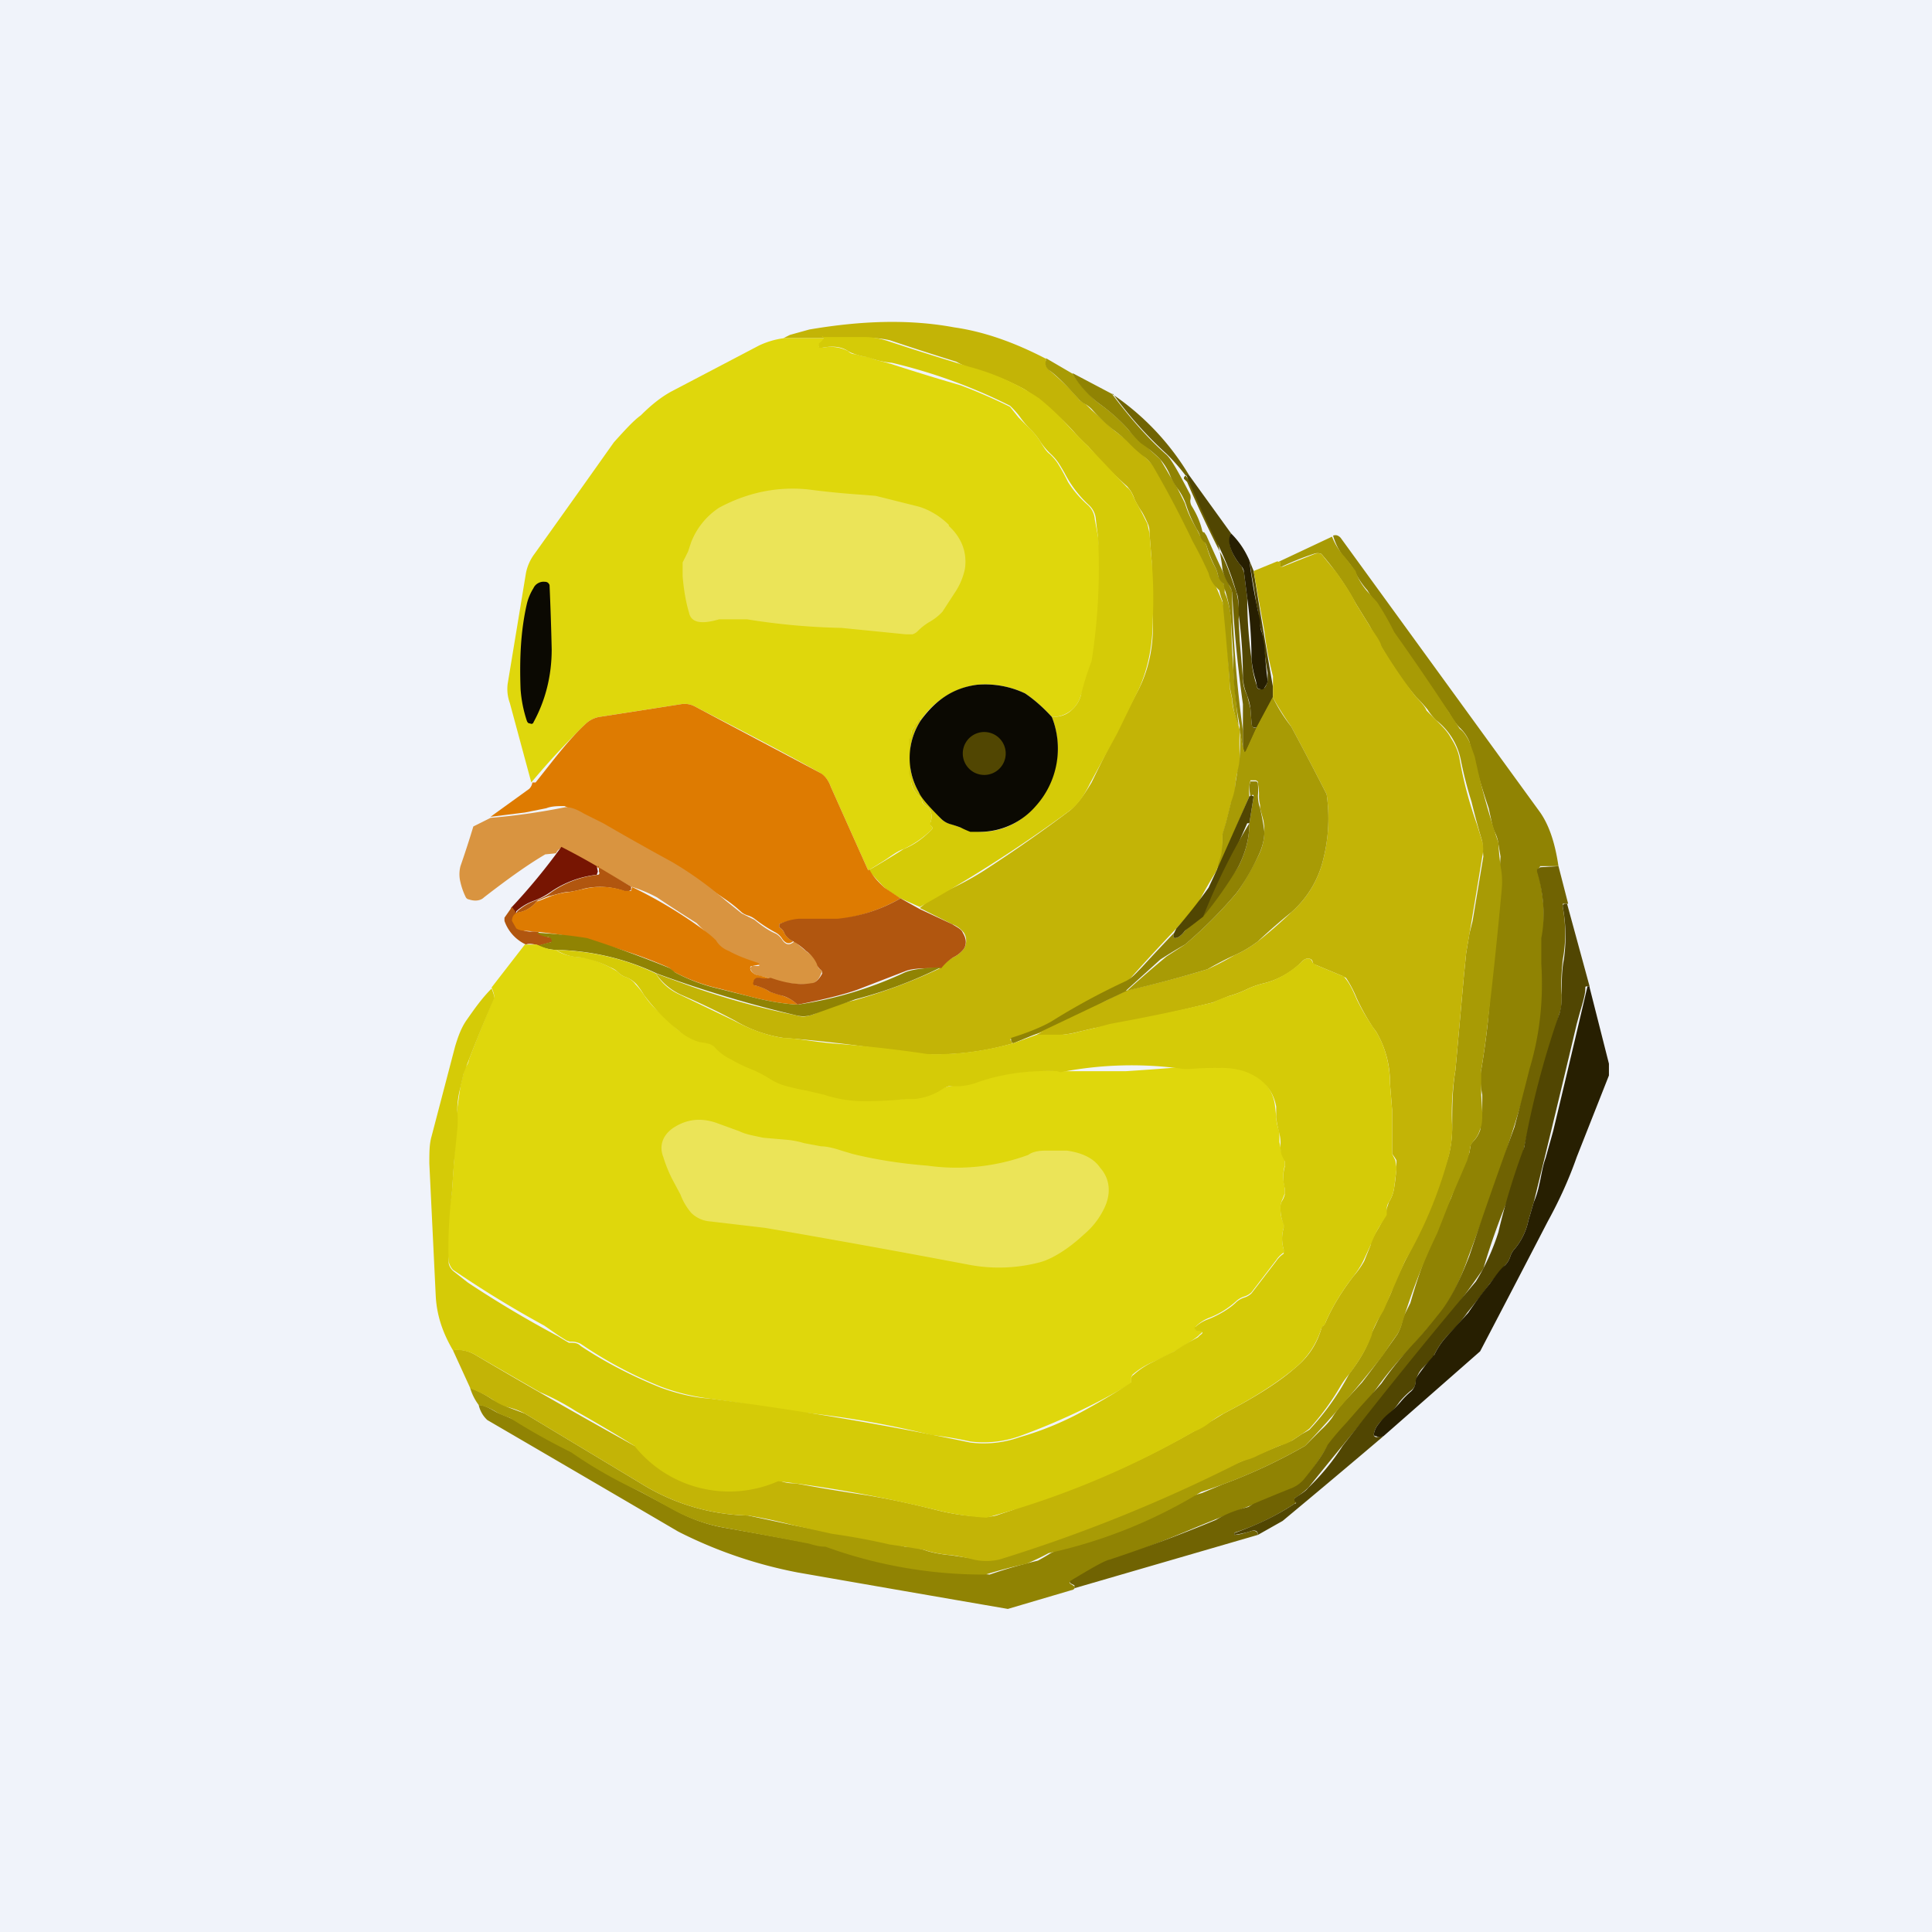
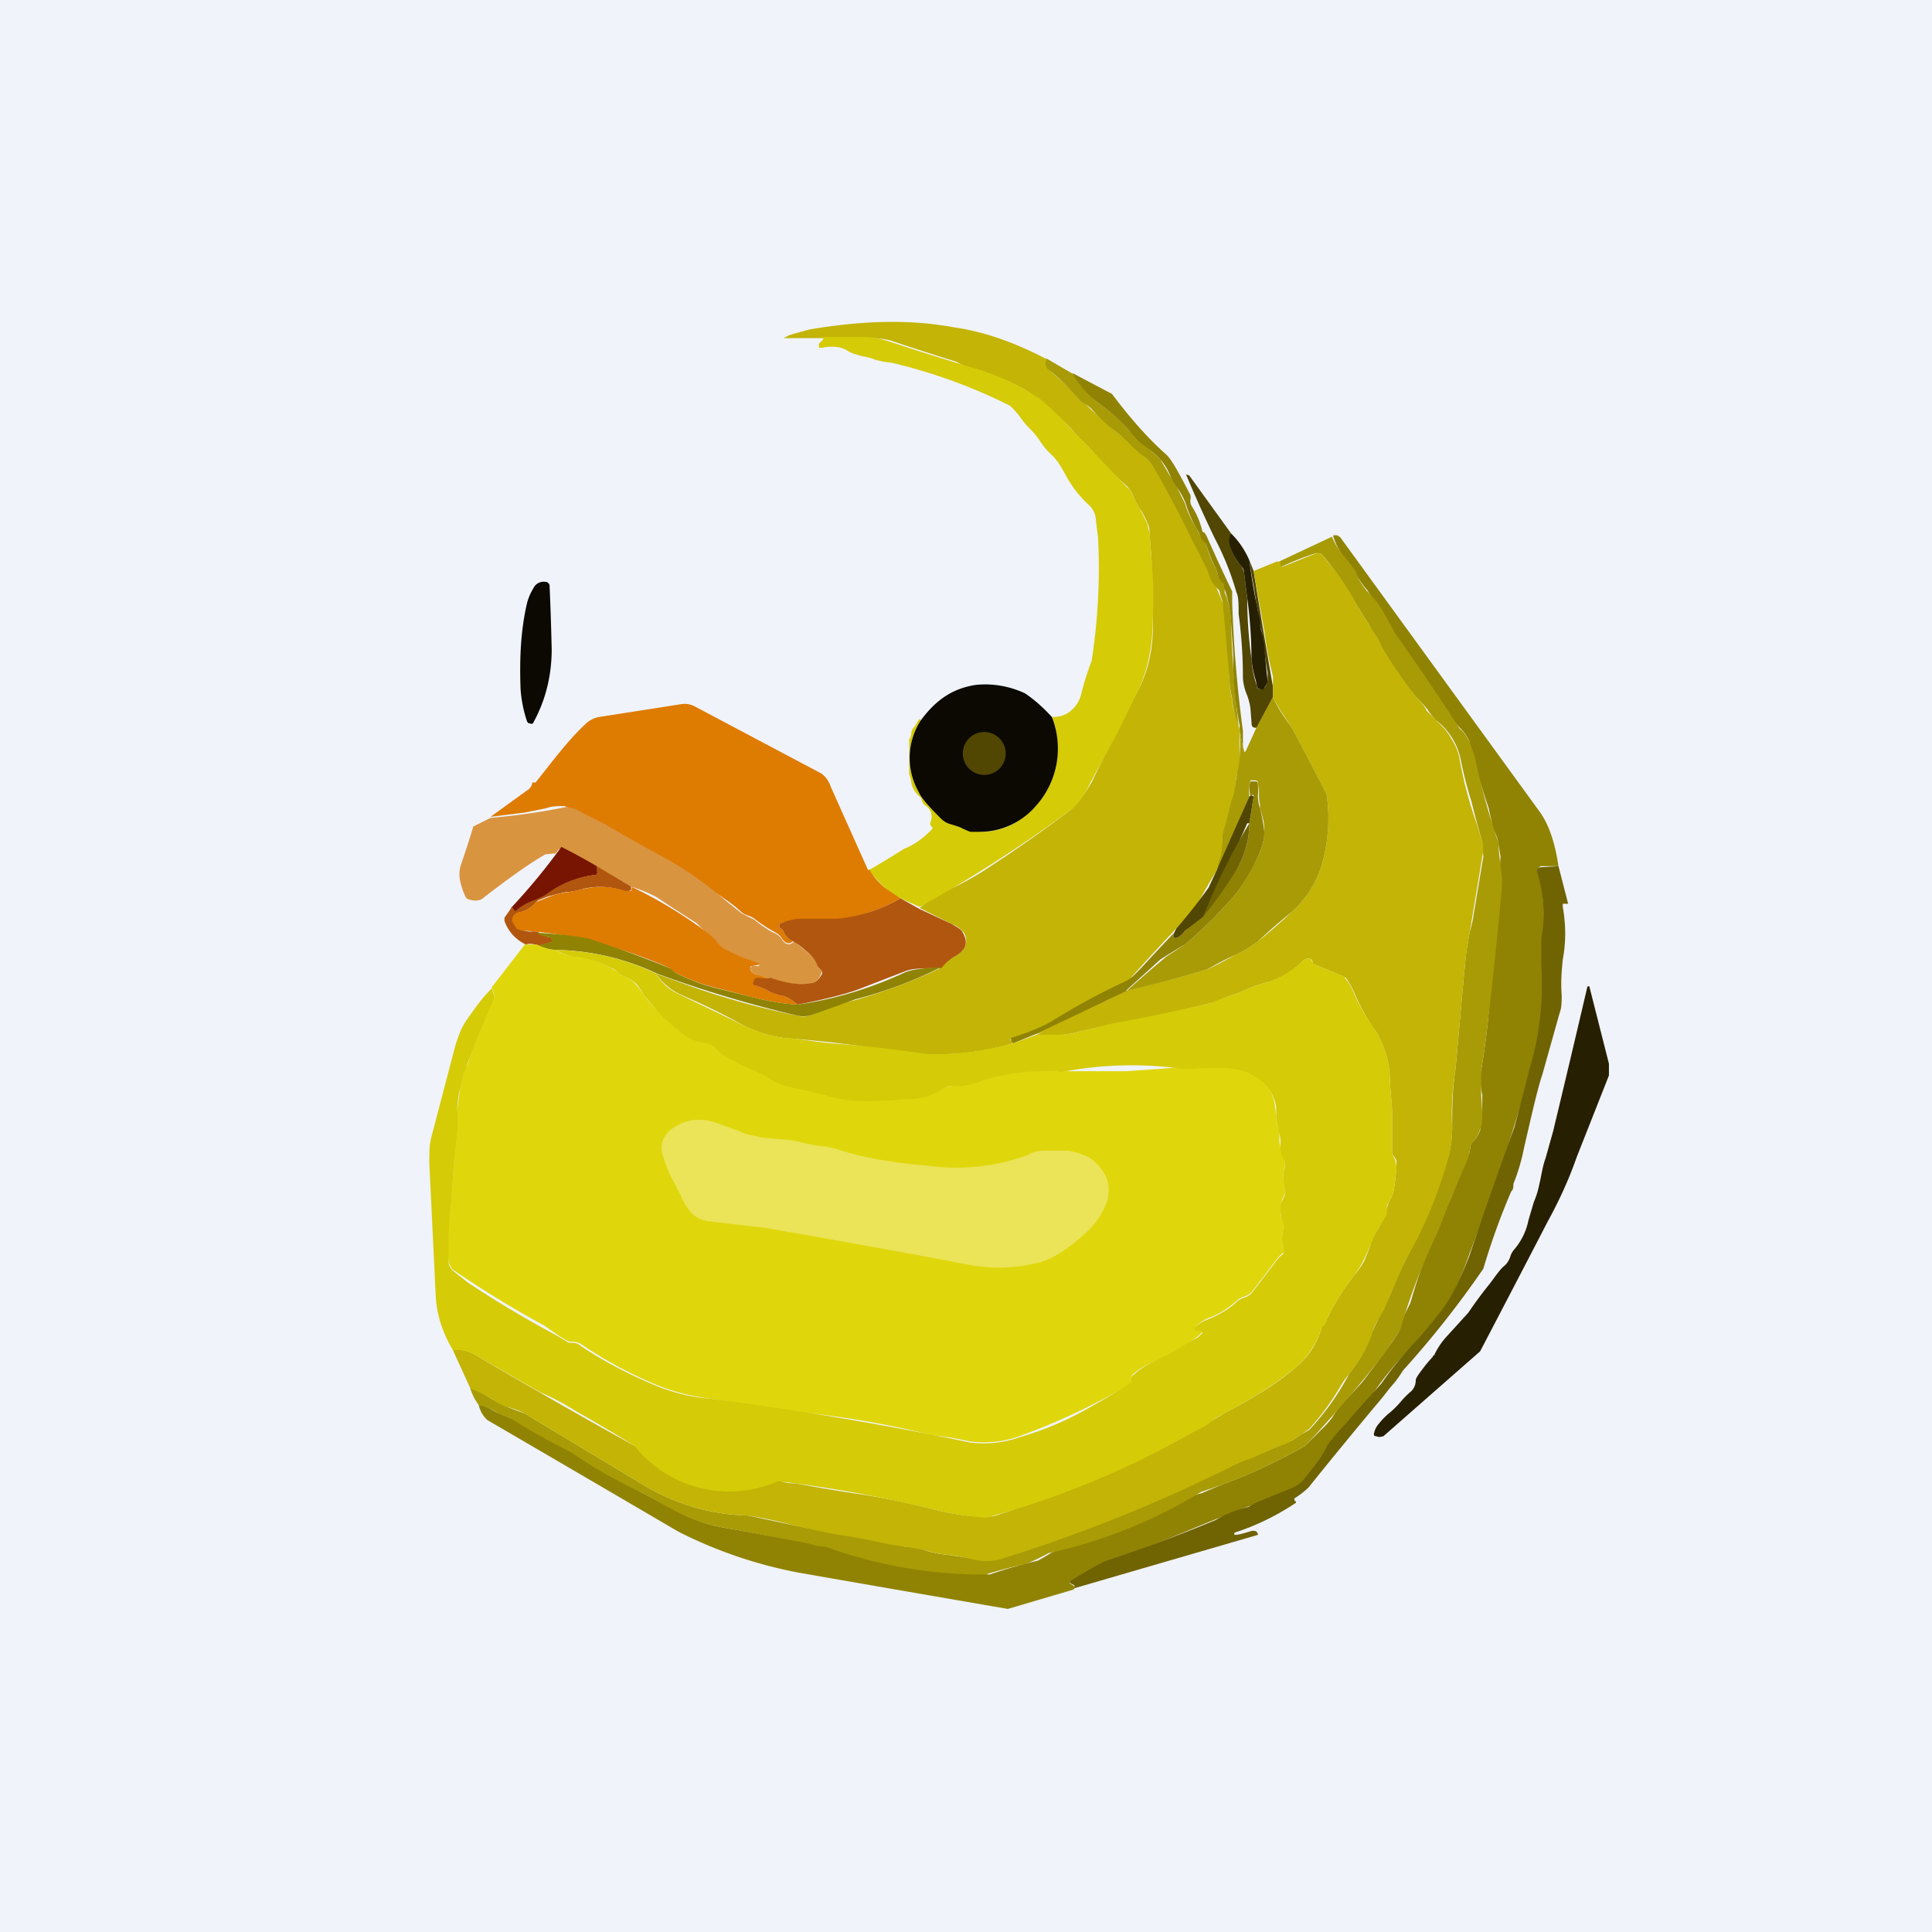
<svg xmlns="http://www.w3.org/2000/svg" width="18" height="18" viewBox="0 0 18 18">
  <path fill="#F0F3FA" d="M0 0h18v18H0z" />
  <path d="M9.75 3.34c-.02.05 0 .09.04.12.09.08.18.16.27.27l.06.04.05.05.21.19.13.1.14.13.1.1a9.34 9.34 0 0 1 .64 1.27l.02.08a26.85 26.85 0 0 1 .05.73l.02.1c0 .07.03.15.06.24l.01.04a3 3 0 0 0 0 .25c0 .06 0 .1-.02.14a.7.7 0 0 0-.02.12c0 .08-.02.13-.04.17l-.05.2-.03.1v.18l-.06.16a4.1 4.1 0 0 0-.16.28c-.06.09-.14.17-.21.25a20.72 20.72 0 0 0-.46.5 1.93 1.93 0 0 1-1.07.53c-.02 0-.02 0-.01.02l.02.02a2.61 2.61 0 0 1-1 .09 12.15 12.15 0 0 0-1.14-.14c-.14-.02-.3-.07-.45-.16a6.95 6.95 0 0 0-.5-.24.58.58 0 0 1-.24-.2l.33.12a7.2 7.2 0 0 0 .98.27c.06.02.1.01.16-.01.11-.05.24-.1.38-.13.28-.08.55-.18.8-.3a.45.45 0 0 1 .12-.1.28.28 0 0 0 .1-.08.14.14 0 0 0 0-.15.24.24 0 0 0-.11-.08l-.3-.15a.98.98 0 0 1 .27-.17 2.9 2.9 0 0 0 .33-.18l.03-.02a13.48 13.48 0 0 0 .77-.54c.08-.07.14-.16.2-.26a29.69 29.69 0 0 1 .44-.87c.1-.2.14-.42.13-.65a10 10 0 0 1-.01-.54l-.02-.26c0-.03 0-.06-.02-.1a1.07 1.07 0 0 0-.05-.1.84.84 0 0 1-.07-.12.32.32 0 0 0-.07-.12 3.68 3.68 0 0 1-.36-.37 2.12 2.12 0 0 1-.12-.12 1.74 1.74 0 0 0-.24-.23 2.63 2.63 0 0 0-.23-.18 2.15 2.15 0 0 0-.51-.2.82.82 0 0 1-.13-.06 28.05 28.05 0 0 1-.62-.2.87.87 0 0 0-.24-.02H7.3l.06-.03.18-.05c.47-.08.92-.1 1.35-.02.28.04.56.14.85.29Z" fill="#C3B406" />
-   <path d="M7.3 3.15h.36c.02 0 .02.02-.02.06l-.01.02.01.01h.02c.1-.02.18 0 .24.03.02.02.04.03.07.03l.07.02c.05 0 .09.02.11.03l.15.04a20.17 20.17 0 0 0 .65.2 5.03 5.03 0 0 1 .46.2l.08.1.1.1a.6.6 0 0 1 .1.12c.03.05.06.1.09.12a.5.5 0 0 1 .07.08 1.69 1.69 0 0 1 .1.18c.05.08.11.15.19.22a.2.2 0 0 1 .06.13l.03.16.03.3a5.61 5.61 0 0 1-.08.86 3.03 3.03 0 0 1-.11.32.28.28 0 0 1-.08.13.28.28 0 0 1-.19.07c-.1-.11-.19-.18-.25-.22a.87.87 0 0 0-.45-.08.76.76 0 0 0-.52.33c0-.02-.02-.01-.04.03 0 .01 0 .02-.02.03a.09.09 0 0 0-.03.07.07.07 0 0 1-.01.04 10.46 10.46 0 0 1 0 .33l.01.08c.01.06.04.1.09.14l.01.03c0 .02.02.04.04.05.05.04.06.09.04.15v.03l.01.01a.02.02 0 0 1 0 .03.97.97 0 0 1-.26.18c-.06.02-.11.06-.17.1l-.16.1-.01-.02a1181.48 1181.48 0 0 1-.34-.76.24.24 0 0 0-.1-.13c-.41-.23-.8-.43-1.17-.62a.2.2 0 0 0-.12-.02l-.77.12a.25.25 0 0 0-.13.07 7.16 7.16 0 0 0-.5.54l-.2-.74a.38.38 0 0 1-.02-.18l.17-1.03a.44.44 0 0 1 .08-.18 240.93 240.93 0 0 0 .74-1.04c.1-.11.18-.2.25-.25.1-.1.19-.17.28-.22l.82-.43a.77.77 0 0 1 .24-.07Z" fill="#DFD70C" />
  <path d="M7.66 3.14h.39c.09 0 .17.02.23.04a28.08 28.08 0 0 0 .63.2l.13.04a2.15 2.15 0 0 1 .64.29 2.63 2.63 0 0 1 .2.18l.14.15.12.12.17.18.19.2c.03.02.05.06.07.11l.07.13.05.1.02.09.02.26a3.97 3.97 0 0 1 .01.54c0 .23-.04.45-.13.65a1327.97 1327.97 0 0 0-.2.41l-.25.46c-.05.1-.1.19-.19.26a13.49 13.49 0 0 1-1.4.9l-.18-.08a1.45 1.45 0 0 1-.15-.1l-.15-.16a9.32 9.32 0 0 0 .33-.2c.1-.04.18-.1.26-.18a.02.02 0 0 0 0-.03.03.03 0 0 1-.01-.04c.02-.06.01-.11-.04-.15a.08.08 0 0 1-.04-.05l-.01-.03a.22.22 0 0 1-.09-.14.37.37 0 0 0-.02-.08 10.37 10.37 0 0 0 0-.33h.01l.01-.04c0-.03.01-.05.03-.07l.02-.03c.02-.04.03-.05.04-.03a.64.64 0 0 0-.02.67c.02.04.1.13.21.25a.2.2 0 0 0 .1.05l.08.03.1.03.09.01c.2 0 .38-.09.5-.24a.8.8 0 0 0 .16-.83c.08 0 .14-.02.19-.07a.28.28 0 0 0 .08-.13 2.48 2.48 0 0 1 .1-.32A5.6 5.6 0 0 0 10.23 5a3.81 3.81 0 0 1-.02-.16.2.2 0 0 0-.06-.13 1.07 1.07 0 0 1-.23-.3 1.69 1.69 0 0 0-.06-.1.5.5 0 0 0-.07-.08.64.64 0 0 1-.1-.12A.6.6 0 0 0 9.6 4a.89.89 0 0 1-.1-.12.84.84 0 0 0-.09-.1 5.02 5.02 0 0 0-1.1-.4.85.85 0 0 1-.16-.03.49.49 0 0 0-.11-.03.63.63 0 0 1-.07-.02.24.24 0 0 1-.07-.03c-.06-.04-.14-.05-.24-.03h-.03V3.2c.05-.04.05-.06.03-.07Z" fill="#D5CB07" />
  <path d="m9.75 3.34.24.14c.07.1.15.2.25.28.1.07.19.15.27.24a1.04 1.04 0 0 0 .17.16l.13.12.1.17.06.1.02.04.05.1c.03.1.07.17.11.24l.03.06.05.07.01.02c.02.08.05.15.09.22a.4.4 0 0 1 .02.07l.05.07c.01.02.02.03.01.05v.03l.02.05c.03.1.04.17.04.24a10.32 10.32 0 0 0 .07.95.82.82 0 0 1-.06-.25l-.02-.1a27.94 27.94 0 0 0-.07-.81.59.59 0 0 1-.03-.1l-.02-.02a.28.28 0 0 1-.08-.14 4 4 0 0 0-.15-.3 9.33 9.33 0 0 0-.37-.7.37.37 0 0 0-.1-.1 1.26 1.26 0 0 1-.13-.12 1.3 1.3 0 0 0-.13-.11 1.52 1.52 0 0 1-.21-.2.32.32 0 0 0-.05-.04.29.29 0 0 1-.06-.04c-.09-.1-.18-.2-.27-.27-.05-.03-.06-.07-.04-.12Z" fill="#A89B05" />
  <path d="m10 3.48.36.19c.15.2.32.4.5.56.05.04.12.17.23.38a.1.1 0 0 1 0 .05.1.1 0 0 0 .01.05c.05.08.08.15.1.23 0 0 0 .02.02.02l.02.03a16.37 16.37 0 0 0 .24.52v.1a11.91 11.91 0 0 0 .1 1.2v.16l-.03-.17v-.04a3.14 3.14 0 0 1-.06-.66l-.02-.3a1.18 1.18 0 0 0-.06-.31l-.01-.05a.15.15 0 0 1-.05-.07.4.4 0 0 0-.02-.07 1.2 1.2 0 0 1-.09-.22l-.01-.02a.14.14 0 0 1-.05-.07.32.32 0 0 0-.03-.06 1.18 1.18 0 0 1-.1-.23.56.56 0 0 0-.08-.15.62.62 0 0 1-.06-.1.54.54 0 0 0-.1-.17 1.15 1.15 0 0 0-.18-.15 1.04 1.04 0 0 1-.12-.13 1.67 1.67 0 0 0-.27-.24.99.99 0 0 1-.25-.28Z" fill="#908303" />
-   <path d="M10.36 3.67a2.4 2.4 0 0 1 .72.76h-.03c-.02.01-.02.02-.02.03l.02.02.01.01a11.97 11.97 0 0 0 .31.66c.06.1.1.23.15.37a.77.77 0 0 1 .02.25l.01.2.03.35c0 .05.01.1.04.16l.03.12.01.13c0 .04.02.06.05.05l-.1.22c0 .02-.01.02-.02 0l-.01-.03V6.56a11.91 11.91 0 0 1-.1-1.04.2.2 0 0 0-.03-.07.5.5 0 0 1-.06-.14 1.76 1.76 0 0 0-.52-1.08 3.64 3.64 0 0 1-.5-.56Z" fill="#706302" />
  <path d="m11.08 4.43.39.54c-.03.07-.01.16.06.26l.04.05.02.05.03.24a4.17 4.17 0 0 0 .04.57.95.95 0 0 0 .05.25c0 .02.01.03.03.03l.04-.01a.14.14 0 0 0 .03-.07v-.07a5.11 5.11 0 0 1-.05-.37.6.6 0 0 1-.03-.12l-.01-.09a.66.66 0 0 1-.02-.1l-.02-.13a5.24 5.24 0 0 1-.04-.24l.04.1a58.84 58.84 0 0 0 .18 1.08v.1l-.15.28c-.03 0-.05 0-.05-.05l-.01-.13a.56.56 0 0 0-.03-.12.5.5 0 0 1-.04-.16 4.42 4.42 0 0 0-.04-.6c0-.09 0-.16-.02-.2a2.61 2.61 0 0 0-.2-.5 11.8 11.8 0 0 1-.27-.6l.03.01Z" fill="#514602" />
-   <path d="M8.84 4.9c.13.12.17.26.15.4a.63.63 0 0 1-.08.2l-.13.2a.51.51 0 0 1-.13.1.58.58 0 0 0-.1.08.11.11 0 0 1-.05.03h-.06l-.6-.06a6.25 6.25 0 0 1-.88-.08H6.7c-.17.05-.26.03-.28-.06-.03-.1-.05-.22-.06-.34v-.13l.05-.1.03-.09a.68.68 0 0 1 .26-.32c.26-.14.54-.2.83-.17a7.85 7.85 0 0 0 .51.05l.12.01.4.1c.1.03.2.09.28.17Z" fill="#EBE458" />
  <path d="M11.47 4.97c.08.08.13.16.17.25a5.25 5.25 0 0 0 .1.56c0 .04 0 .08.02.12l.02.11a5.12 5.12 0 0 0 .03.33c0 .03-.02.05-.03.07a.03.03 0 0 1-.04.01.03.03 0 0 1-.03-.03l-.01-.05a.95.95 0 0 1-.04-.2 4.31 4.31 0 0 0-.04-.57l-.03-.24a.1.1 0 0 0-.02-.05.67.67 0 0 1-.04-.05c-.07-.1-.1-.2-.06-.26Z" fill="#271F01" />
  <path d="M14.52 8.07h-.17l-.02.03v.03c.05.2.07.41.04.62a1.3 1.3 0 0 0 0 .24 2.96 2.96 0 0 1-.13 1.04l-.01.06a31.89 31.89 0 0 1-.33 1.04 53.02 53.02 0 0 0-.22.58c-.08.23-.17.42-.29.56l-.04.05-.2.23a3.13 3.13 0 0 0-.37.45l-.1.11c-.03.04-.07.1-.14.16a2.5 2.5 0 0 0-.17.2 2.6 2.6 0 0 1-.22.32.3.3 0 0 1-.13.1 20.44 20.44 0 0 0-.95.37c-.24.1-.49.2-.73.28-.05.01-.18.08-.36.2-.02 0-.02.01 0 .02l.03.02v.02l-.01.01-.61.18a729.28 729.28 0 0 1-1.96-.34 4.2 4.2 0 0 1-1.11-.38 893.19 893.19 0 0 0-1.78-1.04.27.27 0 0 1-.08-.14c.05 0 .1.03.17.07l.12.05.13.06a6 6 0 0 0 .53.3c.19.13.38.24.56.33l.3.16c.14.08.3.14.46.17a88.39 88.39 0 0 1 1.72.32 6.64 6.64 0 0 0 .77.12 4.62 4.62 0 0 1 .45-.13 2.13 2.13 0 0 0 .12-.07l.15-.07a4.62 4.62 0 0 0 .79-.32l.08-.03a2.91 2.91 0 0 1 .39-.14l.19-.08a5.05 5.05 0 0 0 .77-.36l.08-.08.07-.07a.76.76 0 0 0 .1-.11c.03-.05.08-.12.16-.2l.12-.13a12.54 12.54 0 0 0 .33-.45.46.46 0 0 0 .04-.1.6.6 0 0 1 .02-.07l.06-.12a5.7 5.7 0 0 1 .38-.98 4.9 4.9 0 0 1 .17-.42l.01-.06c0-.02.02-.04.03-.05a.28.28 0 0 0 .06-.1l.02-.17v-.16c-.02-.1-.02-.18-.01-.23a7.99 7.99 0 0 0 .06-.43 48.06 48.06 0 0 0 .12-1.56l-.02-.12a.32.32 0 0 0-.03-.1.37.37 0 0 1-.03-.09l-.03-.14a6.92 6.92 0 0 1-.18-.62.37.37 0 0 0-.09-.13.62.62 0 0 1-.1-.14 15.81 15.81 0 0 1-.76-1.14.78.78 0 0 1-.12-.18.64.64 0 0 0-.1-.13.6.6 0 0 1-.1-.2c.03-.01.05 0 .07.02l1.86 2.56c.09.13.14.3.17.5Z" fill="#908303" />
  <path d="M12.41 5a.6.6 0 0 0 .12.19l.1.13c.02.07.06.13.1.18l.1.11a2.62 2.62 0 0 1 .16.28 23.66 23.66 0 0 1 .61.9c.03.02.06.06.09.12l.05.14a6.92 6.92 0 0 0 .22.8 2.6 2.6 0 0 0 .03.28.8.8 0 0 1 0 .17 47.24 47.24 0 0 1-.13 1.24 7.99 7.99 0 0 1-.06.43v.23l.01.16c0 .06 0 .12-.02.16a.28.28 0 0 1-.06.11.15.15 0 0 0-.03.05l-.01.06-.02.07-.15.35-.13.33a5.7 5.7 0 0 0-.33.85.46.46 0 0 1-.04.09 3 3 0 0 0-.13.19 12.54 12.54 0 0 1-.73.85 5.06 5.06 0 0 1-.97.43 4.59 4.59 0 0 1-1.42.57 2.03 2.03 0 0 1-.21.1 4.73 4.73 0 0 0-.38.1 4.32 4.32 0 0 1-1.49-.26c-.07 0-.12-.02-.16-.03a84.1 84.1 0 0 0-.8-.15 1.57 1.57 0 0 1-.47-.17l-.29-.16a4.17 4.17 0 0 1-.65-.37 6.06 6.06 0 0 1-.57-.32.75.75 0 0 1-.12-.05.46.46 0 0 0-.17-.07.5.5 0 0 1-.08-.16c.08.03.15.07.21.11l.14.07.16.06 1.08.65a1.97 1.97 0 0 0 1 .3l.42.09.36.07a6.18 6.18 0 0 1 .68.13c.08 0 .14.02.18.03.05.02.14.04.25.05l.2.03c.08.02.17.02.25 0a.66.66 0 0 0 .23-.09.34.34 0 0 1 .08-.04l.08-.02a172.84 172.84 0 0 0 2.34-.95l.09-.06a.82.82 0 0 0 .07-.04 2.38 2.38 0 0 0 .37-.52c.1-.13.17-.25.2-.36l.11-.23c.05-.1.09-.17.1-.23l.11-.23a5.84 5.84 0 0 0 .4-.96c.03-.1.04-.2.04-.3 0-.16 0-.34.03-.52l.08-.89.02-.2.03-.18.03-.12.1-.6-.01-.14a7.58 7.58 0 0 1-.1-.37 3.73 3.73 0 0 1-.1-.39.62.62 0 0 0-.23-.37.54.54 0 0 1-.08-.1 1.47 1.47 0 0 0-.11-.12l-.12-.15a4.92 4.92 0 0 1-.31-.51l-.13-.21a2.57 2.57 0 0 0-.32-.46.1.1 0 0 0-.07 0 2.6 2.6 0 0 0-.3.12c-.01 0-.02 0-.01-.02v-.02h-.03l.51-.24Z" fill="#A89B05" />
  <path d="m4.38 12.93-.16-.35c.07-.01.14 0 .22.05a58.94 58.94 0 0 0 1.47.84l.25.1.27.05.29.07a3.06 3.06 0 0 0 .53.1c.07.03.12.03.16.03a17.06 17.06 0 0 0 .66.11c.3.05.5.1.66.14.16.04.31.06.46.06.03 0 .07 0 .12-.02l.12-.04.1-.04a8.1 8.1 0 0 0 1.87-.86c.27-.14.5-.28.66-.42.11-.09.2-.2.25-.37 0 0 0-.02.02-.03a.1.1 0 0 0 .02-.03c.07-.16.16-.3.26-.43a.8.8 0 0 0 .1-.14l.06-.15c0-.04.04-.1.08-.17l.06-.11.01-.06.02-.06a.34.34 0 0 0 .05-.14 1.68 1.68 0 0 0 .02-.19v-.06a.48.48 0 0 0-.04-.06V10.34l-.02-.25a.92.92 0 0 0-.13-.48l-.03-.04a2.1 2.1 0 0 1-.15-.27 1.03 1.03 0 0 0-.1-.19l-.04-.02-.24-.1a.04.04 0 0 1-.03-.02c0-.03-.02-.04-.05-.04a.09.09 0 0 0-.05.03.76.76 0 0 1-.35.2.78.78 0 0 0-.17.06 1 1 0 0 1-.16.06l-.15.06a17.53 17.53 0 0 1-1.11.24l-.13.03a1.04 1.04 0 0 1-.4.03l.83-.41a11.56 11.56 0 0 0 .76-.2 2.58 2.58 0 0 0 .25-.13c.07-.03.14-.07.22-.13a4.23 4.23 0 0 0 .31-.27.95.95 0 0 0 .3-.5 1.56 1.56 0 0 0 .03-.6 33.87 33.87 0 0 0-.33-.63 3.1 3.1 0 0 1-.17-.27v-.2a3.1 3.1 0 0 1-.08-.42 55.8 55.8 0 0 1-.1-.56l.22-.09.03.01v.04h.02l.3-.12a.1.1 0 0 1 .06 0 5.16 5.16 0 0 0 .14.17c.09.13.15.22.18.29l.13.21c.05.08.1.14.11.19a4.91 4.91 0 0 0 .32.47c.05.05.09.1.1.13l.1.1c.05.05.1.1.13.16.04.06.07.13.08.2a3.73 3.73 0 0 0 .16.6l.05.16a.3.3 0 0 1 0 .14 125.5 125.5 0 0 1-.15.9l-.02.2-.08.89c-.03.18-.04.36-.03.53 0 .1-.01.2-.04.3a3.98 3.98 0 0 1-.4.95l-.1.23-.1.23c-.06.1-.1.17-.11.23-.04.11-.11.23-.2.35a.84.84 0 0 0-.1.14 2.38 2.38 0 0 1-.28.38.86.86 0 0 1-.07.05l-.09.06a.4.4 0 0 1-.12.05l-.2.09a.48.48 0 0 1-.1.04.46.46 0 0 0-.08.03 14.3 14.3 0 0 1-2.23.9.54.54 0 0 1-.24 0 1.77 1.77 0 0 0-.2-.04c-.12-.01-.2-.03-.26-.05l-.18-.03-.14-.02a6.22 6.22 0 0 0-.54-.1l-.36-.08a4.23 4.23 0 0 0-.42-.09 1.97 1.97 0 0 1-1-.3l-1.08-.65a.67.67 0 0 0-.16-.06.48.48 0 0 1-.14-.07.93.93 0 0 0-.2-.1Z" fill="#C3B406" />
  <path d="M4.85 6.42c-.01-.28 0-.54.06-.8a.5.5 0 0 1 .06-.14.1.1 0 0 1 .05-.05.1.1 0 0 1 .05-.01c.03 0 .04.01.05.03a27.03 27.03 0 0 1 .02.6c0 .25-.06.48-.17.68 0 .01-.02.02-.03.01-.01 0-.02 0-.03-.02a1.2 1.2 0 0 1-.06-.3ZM9.8 6.68a.8.8 0 0 1-.15.83.69.69 0 0 1-.51.24h-.1a.95.95 0 0 1-.09-.04 1.12 1.12 0 0 0-.09-.03.2.2 0 0 1-.09-.05c-.12-.12-.19-.2-.21-.25a.64.64 0 0 1 .02-.67c.14-.19.3-.3.52-.33a.87.87 0 0 1 .45.08c.06.04.15.11.25.22Z" fill="#0B0902" />
  <path d="M11.86 6.5c.05.1.1.18.17.27a30.62 30.62 0 0 1 .33.63 1.55 1.55 0 0 1-.03.6.95.95 0 0 1-.3.5 5.38 5.38 0 0 0-.31.27c-.08.06-.15.1-.22.13a3 3 0 0 0-.25.13 11.54 11.54 0 0 1-.75.2 11.18 11.18 0 0 1 .37-.32l.17-.11a4.09 4.09 0 0 0 .48-.48c.06-.08.13-.2.2-.34a.51.51 0 0 0 .05-.34l-.03-.11V7.5a.34.34 0 0 1-.01-.1.6.6 0 0 0-.01-.1c0-.02 0-.02-.02-.03h-.05l-.01.05a.5.5 0 0 0 0 .1l-.3.7c0-.06.03-.12.04-.17l.01-.1v-.08l.03-.1.05-.2a.56.56 0 0 0 .04-.17l.02-.12a.54.54 0 0 0 .02-.14 2.17 2.17 0 0 0 0-.25l.03.17.01.03c0 .02.01.02.02 0l.1-.22.15-.28Z" fill="#A89B05" />
  <path d="M8.1 8.1c.04.08.1.13.14.17l.15.1a1.57 1.57 0 0 1-.95.2.51.51 0 0 0-.18.04v.03a.1.1 0 0 1 .05.06c.02.03.04.05.08.07-.04.03-.07.02-.1-.02a.17.17 0 0 0-.06-.06 1.34 1.34 0 0 1-.2-.13.22.22 0 0 0-.06-.03.19.19 0 0 1-.06-.03 1.21 1.21 0 0 0-.15-.12 10.74 10.74 0 0 0-1.5-.87c-.06 0-.12 0-.17.02l-.2.04-.32.04.36-.26a.1.1 0 0 0 .03-.06h.03c.16-.2.3-.39.46-.54a.25.25 0 0 1 .13-.07l.77-.12a.2.2 0 0 1 .12.02l1.17.62c.04.02.08.07.1.13a1306.55 1306.55 0 0 0 .34.76l.01.02Z" fill="#DE7B01" />
  <path d="M9.17 7.22a.2.2 0 1 0 0-.4.2.2 0 0 0 0 .4Z" fill="#514602" />
  <path d="m10.5 9.23-.84.4-.22.09-.02-.02v-.03c.16-.05.28-.1.37-.15a6.32 6.32 0 0 1 .7-.38c.06-.03.1-.08.15-.13a20.72 20.72 0 0 1 .3-.32c-.02.05 0 .06.04.04a.2.2 0 0 0 .06-.06 3.82 3.82 0 0 0 .5-.6c.07-.14.1-.27.1-.4l.04-.25c0-.01 0-.02-.02-.01l-.01.01a.5.5 0 0 1-.01-.1l.01-.04h.05c.01 0 .02.01.02.03a.6.6 0 0 1 0 .1.34.34 0 0 0 .02.12 2.4 2.4 0 0 1 .04.22c0 .07-.02.15-.06.23-.07.15-.14.26-.2.34a4.1 4.1 0 0 1-.48.48 4.85 4.85 0 0 0-.23.14l-.32.29Z" fill="#908303" />
  <path d="M11.64 7.67h-.02a15.6 15.6 0 0 1-.41.87 8.66 8.66 0 0 1-.17.13.2.2 0 0 1-.06.06c-.04.02-.06.01-.04-.04l.02-.04a4.82 4.82 0 0 0 .3-.38l.07-.15.31-.7.02-.01.02.01-.04.25Z" fill="#514602" />
  <path d="m7.4 8.77.12.1a.3.3 0 0 1 .1.11c0 .02 0 .04.02.05.02.01.02.03.01.04-.02.06-.06.09-.1.1-.1 0-.23 0-.37-.05l-.06-.02a.34.34 0 0 1-.08-.02.09.09 0 0 1-.05-.06S7 9 7.01 9L7.06 9c.02 0 .02-.01 0-.02l-.27-.1a.35.35 0 0 1-.12-.1 1 1 0 0 0-.12-.12 2.5 2.5 0 0 1-.06-.06 13.81 13.81 0 0 1-.37-.24 1.35 1.35 0 0 0-.24-.1l-.32-.18a6.5 6.5 0 0 0-.33-.18.1.1 0 0 0-.05.05l-.1.01c-.17.1-.35.23-.57.4-.03.03-.08.04-.14.02a.04.04 0 0 1-.03-.02.63.63 0 0 1-.05-.14.3.3 0 0 1 0-.15 9.52 9.52 0 0 0 .12-.37l.16-.08a6.19 6.19 0 0 0 .7-.1c.06 0 .12.03.17.06l.1.05.08.04a27.5 27.5 0 0 0 .64.36 3.34 3.34 0 0 1 .5.36l.15.12.06.03.06.03c.06.05.13.1.2.13a.17.17 0 0 1 .06.06c.03.04.06.05.1.02Z" fill="#D99440" />
  <path d="M11.64 7.67c0 .13-.03.26-.1.4a3.82 3.82 0 0 1-.33.47 5.77 5.77 0 0 1 .43-.87Z" fill="#706302" />
  <path d="m5.56 8.07.01.05-.01.03a.94.94 0 0 0-.43.16.68.68 0 0 1-.15.08.5.5 0 0 0-.17.1c0 .02-.02.02-.02 0l-.03-.03a5.74 5.74 0 0 0 .47-.57 6.5 6.5 0 0 1 .33.18Z" fill="#771502" />
  <path d="m14.52 8.07.09.35h-.05v.03c.03.17.03.33 0 .49-.01.1-.02.21-.01.33 0 .06 0 .12-.02.17l-.16.57c-.05.15-.1.38-.17.68a1.86 1.86 0 0 1-.1.34c0 .03 0 .05-.02.07a6.4 6.4 0 0 0-.26.72 9 9 0 0 1-.75.95.96.96 0 0 1-.12.16l-.07.09a49.21 49.21 0 0 0-.69.84.8.8 0 0 1-.13.1v.02c.02.01.02.02 0 .03a2.27 2.27 0 0 1-.56.27v.02c.05 0 .1-.02.14-.03.05-.02.08 0 .08.03L10 14.8h.01v-.03l-.04-.02v-.02c.2-.12.32-.19.37-.2a14.17 14.17 0 0 0 .99-.37c.08-.05.18-.09.3-.12l.05-.03a19.3 19.3 0 0 1 .34-.14.3.3 0 0 0 .13-.09c.08-.1.16-.2.22-.32a2.6 2.6 0 0 1 .17-.2l.14-.16.1-.11.09-.1c.09-.13.18-.24.28-.35a4.15 4.15 0 0 0 .24-.28c.12-.14.21-.33.3-.56a50.23 50.23 0 0 1 .42-1.2 32.34 32.34 0 0 0 .14-.54c.1-.33.13-.66.11-.98v-.24c.04-.2.02-.42-.04-.62V8.1l.03-.02.17-.01Z" fill="#706302" />
-   <path d="m5.56 8.07.32.19v.03a.07.07 0 0 1-.07.01.67.67 0 0 0-.37-.02.89.89 0 0 1-.14.03c-.05 0-.1.02-.19.04l-.1.04L5 8.4a.28.28 0 0 1-.16.1c-.04.01-.06.04-.06.08l.04.07.06.02a.3.3 0 0 0 .06.01.3.3 0 0 1 .07 0 .2.2 0 0 0 .1.05h.03l.01.03c0 .01 0 .02-.02.02l-.11.03c-.06-.02-.1-.02-.12-.01a.38.38 0 0 1-.2-.22v-.03l.07-.1.03.04c0 .02.01.02.02 0a.5.5 0 0 1 .17-.1c.05-.02.1-.04.15-.08a.94.94 0 0 1 .43-.16c.01 0 .02-.01.01-.03v-.05Z" fill="#B1560F" />
+   <path d="m5.56 8.07.32.19v.03a.07.07 0 0 1-.07.01.67.67 0 0 0-.37-.02.89.89 0 0 1-.14.03c-.05 0-.1.02-.19.04l-.1.04L5 8.4a.28.28 0 0 1-.16.1c-.04.01-.06.04-.06.08l.04.07.06.02a.3.3 0 0 0 .06.01.3.3 0 0 1 .07 0 .2.2 0 0 0 .1.05h.03l.01.03c0 .01 0 .02-.02.02l-.11.03c-.06-.02-.1-.02-.12-.01a.38.38 0 0 1-.2-.22v-.03l.07-.1.03.04a.5.5 0 0 1 .17-.1c.05-.02.1-.04.15-.08a.94.94 0 0 1 .43-.16c.01 0 .02-.01.01-.03v-.05Z" fill="#B1560F" />
  <path d="M5.88 8.26a4.24 4.24 0 0 1 .67.4 1 1 0 0 1 .12.1c.03.05.07.08.12.1.09.05.18.08.27.11.02.01.02.02 0 .02L7.01 9c-.02 0-.02.01-.02.02 0 .03.03.05.05.06l.08.02.06.02a.2.2 0 0 1-.1 0h-.03a.06.06 0 0 0-.03.03l.01.03c.05.01.1.03.14.06l.13.04c.05.02.09.04.13.08-.16-.01-.31-.04-.46-.08l-.27-.07a1.69 1.69 0 0 1-.41-.15.16.16 0 0 1-.05-.04l-.02-.01a4.53 4.53 0 0 0-.99-.3 4.41 4.41 0 0 0-.36-.04.14.14 0 0 1-.06-.02l-.04-.07c0-.04.02-.07.06-.08A.28.28 0 0 0 5 8.4l.03-.01.1-.04a.74.74 0 0 1 .18-.04l.14-.03a.67.67 0 0 1 .37.02h.06l.01-.04Z" fill="#DE7B01" />
  <path d="m8.39 8.37.18.1.3.14c.05.03.09.05.1.08.03.05.04.1.01.15a.28.28 0 0 1-.1.08.45.45 0 0 0-.11.1c-.16 0-.27 0-.34.03l-.44.17c-.11.04-.3.09-.56.14a.36.36 0 0 0-.13-.08 1.16 1.16 0 0 1-.13-.04c-.04-.03-.1-.05-.14-.06-.01 0-.02-.02-.01-.03 0-.02.01-.03.03-.04h.03a.2.2 0 0 0 .1 0c.14.05.27.07.38.05.03 0 .07-.03.1-.09 0-.01 0-.03-.02-.04a.1.1 0 0 1-.03-.05.3.3 0 0 0-.1-.12.64.64 0 0 0-.12-.09.17.17 0 0 1-.08-.07.1.1 0 0 0-.05-.06v-.03a.51.51 0 0 1 .18-.05h.36c.2-.02.4-.08.59-.19Z" fill="#B1560F" />
-   <path d="m14.6 8.42.21.77h-.02c-.02 0-.02 0-.02.02 0 .05-.02.12-.05.22l-.03.11a195.09 195.09 0 0 1-.4 1.66l-.05.17a.6.6 0 0 1-.14.28.2.2 0 0 0-.03.06.19.19 0 0 1-.05.08l-.14.17-.09.12-.12.15c-.07.1-.14.17-.19.22a.67.67 0 0 0-.12.18v.02h-.01l-.1.1a.26.26 0 0 0-.06.12c0 .04-.02.07-.05.09a.79.79 0 0 0-.1.1.89.89 0 0 1-.11.13.64.64 0 0 0-.08.07.2.2 0 0 0-.05.1c0 .02 0 .02.02.03l.07-.01a105.11 105.11 0 0 1-.94.79l-.23.13c0-.04-.03-.05-.08-.03a1.06 1.06 0 0 1-.14.03v-.02h.01c.19-.07.37-.15.55-.27.02 0 .02-.02 0-.02v-.03c.04-.03.1-.06.13-.1a2.1 2.1 0 0 0 .32-.39 49.22 49.22 0 0 1 1.24-1.53 2.05 2.05 0 0 0 .21-.46 6.46 6.46 0 0 1 .24-.79 8.28 8.28 0 0 1 .33-1.25.57.57 0 0 0 .02-.17c0-.12 0-.23.02-.33a1.5 1.5 0 0 0-.01-.49v-.02l.02-.01h.03Z" fill="#514602" />
  <path d="M5 8.69a4.41 4.41 0 0 1 .47.05 10.87 10.87 0 0 1 .77.28l.05.04c.13.07.27.12.4.15l.28.07c.15.04.3.07.46.08a3.56 3.56 0 0 0 1-.3c.07-.03.18-.04.34-.05-.26.13-.53.23-.8.3l-.39.14a.26.26 0 0 1-.16.01 11.21 11.21 0 0 1-1.3-.39 2.3 2.3 0 0 0-.94-.22.48.48 0 0 1-.17-.04l.11-.03c.01 0 .02 0 .02-.02l-.01-.02-.02-.01A.2.2 0 0 1 5 8.69Z" fill="#908303" />
  <path d="M5 8.8c.07.03.12.05.18.05.05.04.13.06.23.07.06 0 .15.03.27.09l.07.04a.2.2 0 0 0 .07.05c.04.01.08.04.1.07a.7.7 0 0 1 .08.1.8.8 0 0 0 .14.16l.17.16a.55.55 0 0 0 .24.11l.07.02.05.04a.5.5 0 0 0 .14.1c.03.02.08.05.15.07l.21.1c.04.04.1.06.16.08l.18.04.17.04c.12.04.25.06.38.06a3.96 3.96 0 0 0 .45-.02c.08 0 .16-.03.25-.08a.3.3 0 0 1 .09-.03.9.9 0 0 1 .09-.01c.06 0 .11-.02.15-.03a2.03 2.03 0 0 1 .79-.1h.61a28.74 28.74 0 0 0 .54-.04l.05.01a89 89 0 0 1 .28-.01c.1 0 .16 0 .22.03.18.06.28.17.3.34l.01.09c0 .06.02.12.03.15v.09l.02.1.03.07v.05a.37.37 0 0 0 0 .2v.06l-.02.05a.19.19 0 0 0-.02.07c0 .05 0 .1.03.16v.04a.34.34 0 0 0 0 .2v.03a.25.25 0 0 0-.07.07l-.23.3a.17.17 0 0 1-.07.04.2.2 0 0 0-.07.04.8.8 0 0 1-.26.16.35.35 0 0 0-.12.08v.03h.04c.03 0 .03.02 0 .04l-.02.02a2.09 2.09 0 0 1-.42.24.75.75 0 0 0-.18.11.05.05 0 0 0-.02.04v.03c0 .02 0 .03-.02.03a6.2 6.2 0 0 1-1.02.48 1 1 0 0 1-.46.05 3.37 3.37 0 0 0-.36-.06 8.78 8.78 0 0 0-1.3-.22 31.67 31.67 0 0 0-.77-.12 1.96 1.96 0 0 1-.45-.11 3.9 3.9 0 0 1-.75-.4.19.19 0 0 0-.1-.02l-.03-.01a2.23 2.23 0 0 1-.08-.05l-.13-.09a10.09 10.09 0 0 1-.85-.52.17.17 0 0 1-.04-.08l-.01-.1c0-.18.01-.36.04-.54l.02-.3.02-.3a1 1 0 0 0 .01-.18l.03-.21.03-.13.01-.04a.14.14 0 0 0 .04-.08 16.48 16.48 0 0 1 .23-.57c.01-.02 0-.05-.02-.1l.31-.4h.12Z" fill="#DFD70C" />
  <path d="M6.11 9.07c.06.1.14.16.23.2a526.64 526.64 0 0 0 .5.24c.17.09.32.14.46.16.1 0 .24.03.44.05a12.14 12.14 0 0 1 .9.1c.28.01.54-.03.8-.1l.22-.08h.18c.05 0 .12 0 .22-.03l.13-.03.15-.04.16-.03a17.53 17.53 0 0 0 .8-.17 1 1 0 0 1 .15-.06 1 1 0 0 0 .16-.06.78.78 0 0 1 .17-.06c.12-.03.24-.1.35-.2a.09.09 0 0 1 .05-.03c.03 0 .04.01.05.04l.03.02.24.1c.02 0 .02.01.03.02.05.06.08.13.11.2a2.1 2.1 0 0 0 .18.3c.08.13.13.3.13.48l.02.25V10.75l.03.06.01.06v.03l-.02.16a.34.34 0 0 1-.05.14.12.12 0 0 0-.02.06v.06l-.07.11a1.1 1.1 0 0 0-.08.17l-.07.15a.79.79 0 0 1-.09.14c-.1.13-.19.27-.26.43 0 0 0 .02-.02.03a.08.08 0 0 0-.02.03.78.78 0 0 1-.25.37c-.17.14-.39.28-.66.42a.87.87 0 0 0-.15.1.6.6 0 0 1-.13.07 8.1 8.1 0 0 1-1.93.8c-.15-.01-.3-.03-.46-.07a12.34 12.34 0 0 0-1.48-.27 1.13 1.13 0 0 1-1.34-.33 13.73 13.73 0 0 0-.54-.32 2.3 2.3 0 0 0-.34-.18l-.59-.34a.34.34 0 0 0-.22-.05c-.1-.17-.15-.33-.16-.5L4 10.84c0-.1 0-.18.02-.25l.22-.84c.03-.1.06-.18.11-.25.07-.1.14-.2.23-.29.02.05.03.08.02.1a16.41 16.41 0 0 0-.28.69l-.03.13a.86.86 0 0 0-.03.21 1 1 0 0 1 0 .19l-.03.3-.02.29a3.98 3.98 0 0 0-.03.64c0 .03.02.06.04.08l.14.11a10.1 10.1 0 0 0 .84.5 2.4 2.4 0 0 0 .1.06c.05 0 .08 0 .11.03.24.16.5.29.75.39.14.05.29.09.45.1a31.66 31.66 0 0 1 2.43.41 1 1 0 0 0 .46-.05 2.89 2.89 0 0 0 .64-.27 6.26 6.26 0 0 0 .4-.24v-.03c0-.01 0-.03.02-.04a.75.75 0 0 1 .18-.12l.2-.1a2.53 2.53 0 0 1 .22-.13l.02-.02c.03-.02.03-.03 0-.04h-.03l-.02-.02v-.01a.35.35 0 0 1 .13-.08c.1-.04.2-.1.26-.16a.2.2 0 0 1 .07-.04.17.17 0 0 0 .07-.04l.23-.3a.25.25 0 0 1 .07-.07v-.04a.34.34 0 0 1 0-.2v-.03a.38.38 0 0 1-.03-.16c0-.02 0-.04.02-.07a.23.23 0 0 0 .02-.05v-.06a.37.37 0 0 1 0-.2v-.05l-.03-.06a.34.34 0 0 1-.01-.11.4.4 0 0 0-.01-.09.85.85 0 0 1-.03-.15v-.1c-.03-.16-.13-.27-.3-.33a.72.72 0 0 0-.23-.03 2.74 2.74 0 0 0-.28.01h-.05a3.43 3.43 0 0 0-1.15.03l-.03-.01c-.29-.01-.54.03-.76.11a.57.57 0 0 1-.15.03h-.1a.29.29 0 0 0-.08.04.57.57 0 0 1-.25.08h-.07a4 4 0 0 1-.38.02c-.13 0-.26-.02-.38-.06l-.17-.04a2.11 2.11 0 0 1-.18-.04.55.55 0 0 1-.16-.07 1.1 1.1 0 0 0-.2-.1 1.5 1.5 0 0 1-.16-.08.5.5 0 0 1-.14-.1.15.15 0 0 0-.05-.04.44.44 0 0 0-.1-.02.55.55 0 0 1-.2-.11A1.79 1.79 0 0 1 6 9.27a.7.7 0 0 0-.07-.1.25.25 0 0 0-.11-.07.2.2 0 0 1-.07-.05.24.24 0 0 0-.07-.04.97.97 0 0 0-.27-.09.46.46 0 0 1-.23-.07c.33.01.64.08.93.22Z" fill="#D5CB07" />
  <path d="m14.81 9.2.18.71v.11l-.3.76c-.07.2-.16.4-.27.6a314.35 314.35 0 0 1-.63 1.21l-.9.79c-.03.01-.05.01-.07 0-.01 0-.02 0-.02-.02a.2.2 0 0 1 .05-.1.63.63 0 0 1 .1-.1.87.87 0 0 0 .1-.1.79.79 0 0 1 .1-.1.14.14 0 0 0 .04-.1c0-.02.03-.06.06-.1a1.27 1.27 0 0 1 .1-.12v-.01h.01a.68.68 0 0 1 .12-.18l.2-.22a3.8 3.8 0 0 1 .2-.27c.06-.08.1-.14.14-.17a.19.19 0 0 0 .05-.08.2.2 0 0 1 .03-.06.6.6 0 0 0 .14-.28l.05-.17a.8.8 0 0 0 .05-.16c.02-.08.03-.17.06-.25l.07-.25a206.48 206.48 0 0 0 .32-1.35h.02Z" fill="#271F01" />
  <path d="M7.94 10.75c.2.05.44.09.7.11a1.94 1.94 0 0 0 .94-.1c.04-.03.1-.04.16-.04h.2c.14.02.25.07.31.16.09.1.1.23.05.35a.72.72 0 0 1-.2.27c-.15.14-.3.23-.41.26a1.5 1.5 0 0 1-.68.02 111.72 111.72 0 0 0-1.88-.34l-.51-.06a.28.28 0 0 1-.18-.08.57.57 0 0 1-.1-.17l-.08-.15a1.3 1.3 0 0 1-.08-.2c-.04-.1-.01-.2.09-.27.12-.08.25-.1.4-.05l.22.08c.06.03.13.04.22.06l.23.02a.8.8 0 0 1 .15.03l.16.03c.04 0 .1.01.19.04l.1.03Z" fill="#EBE458" />
</svg>